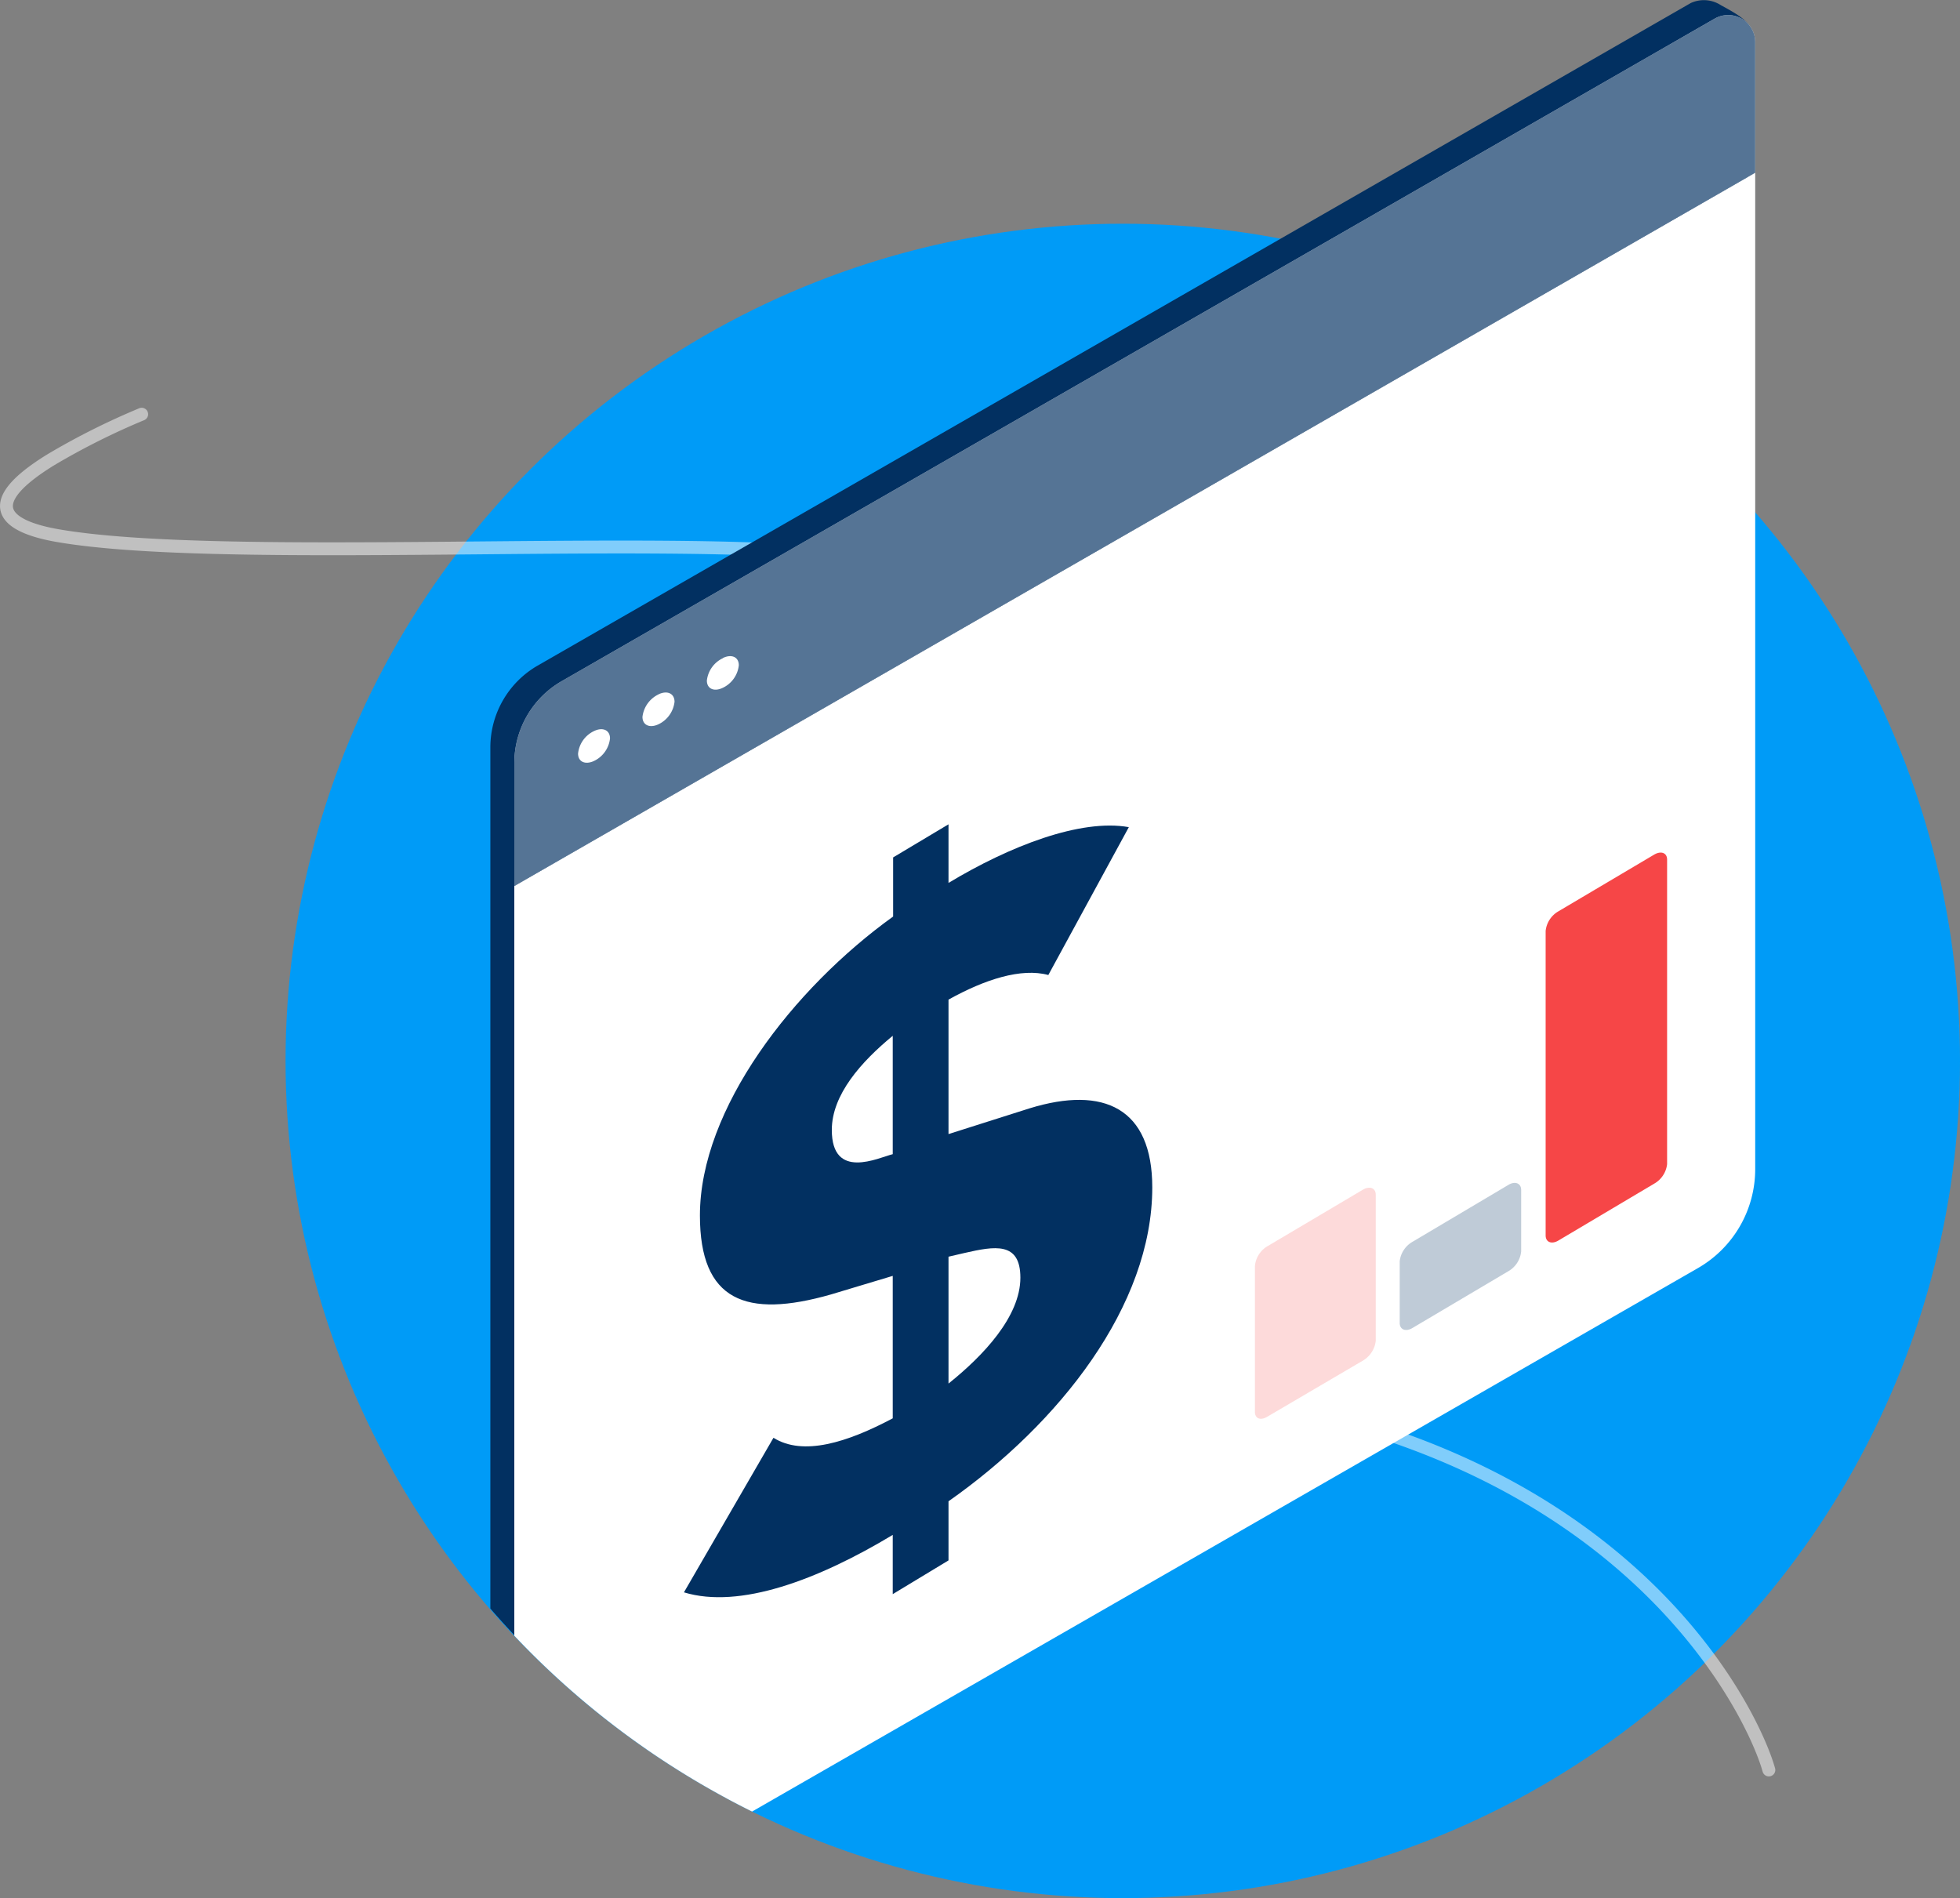
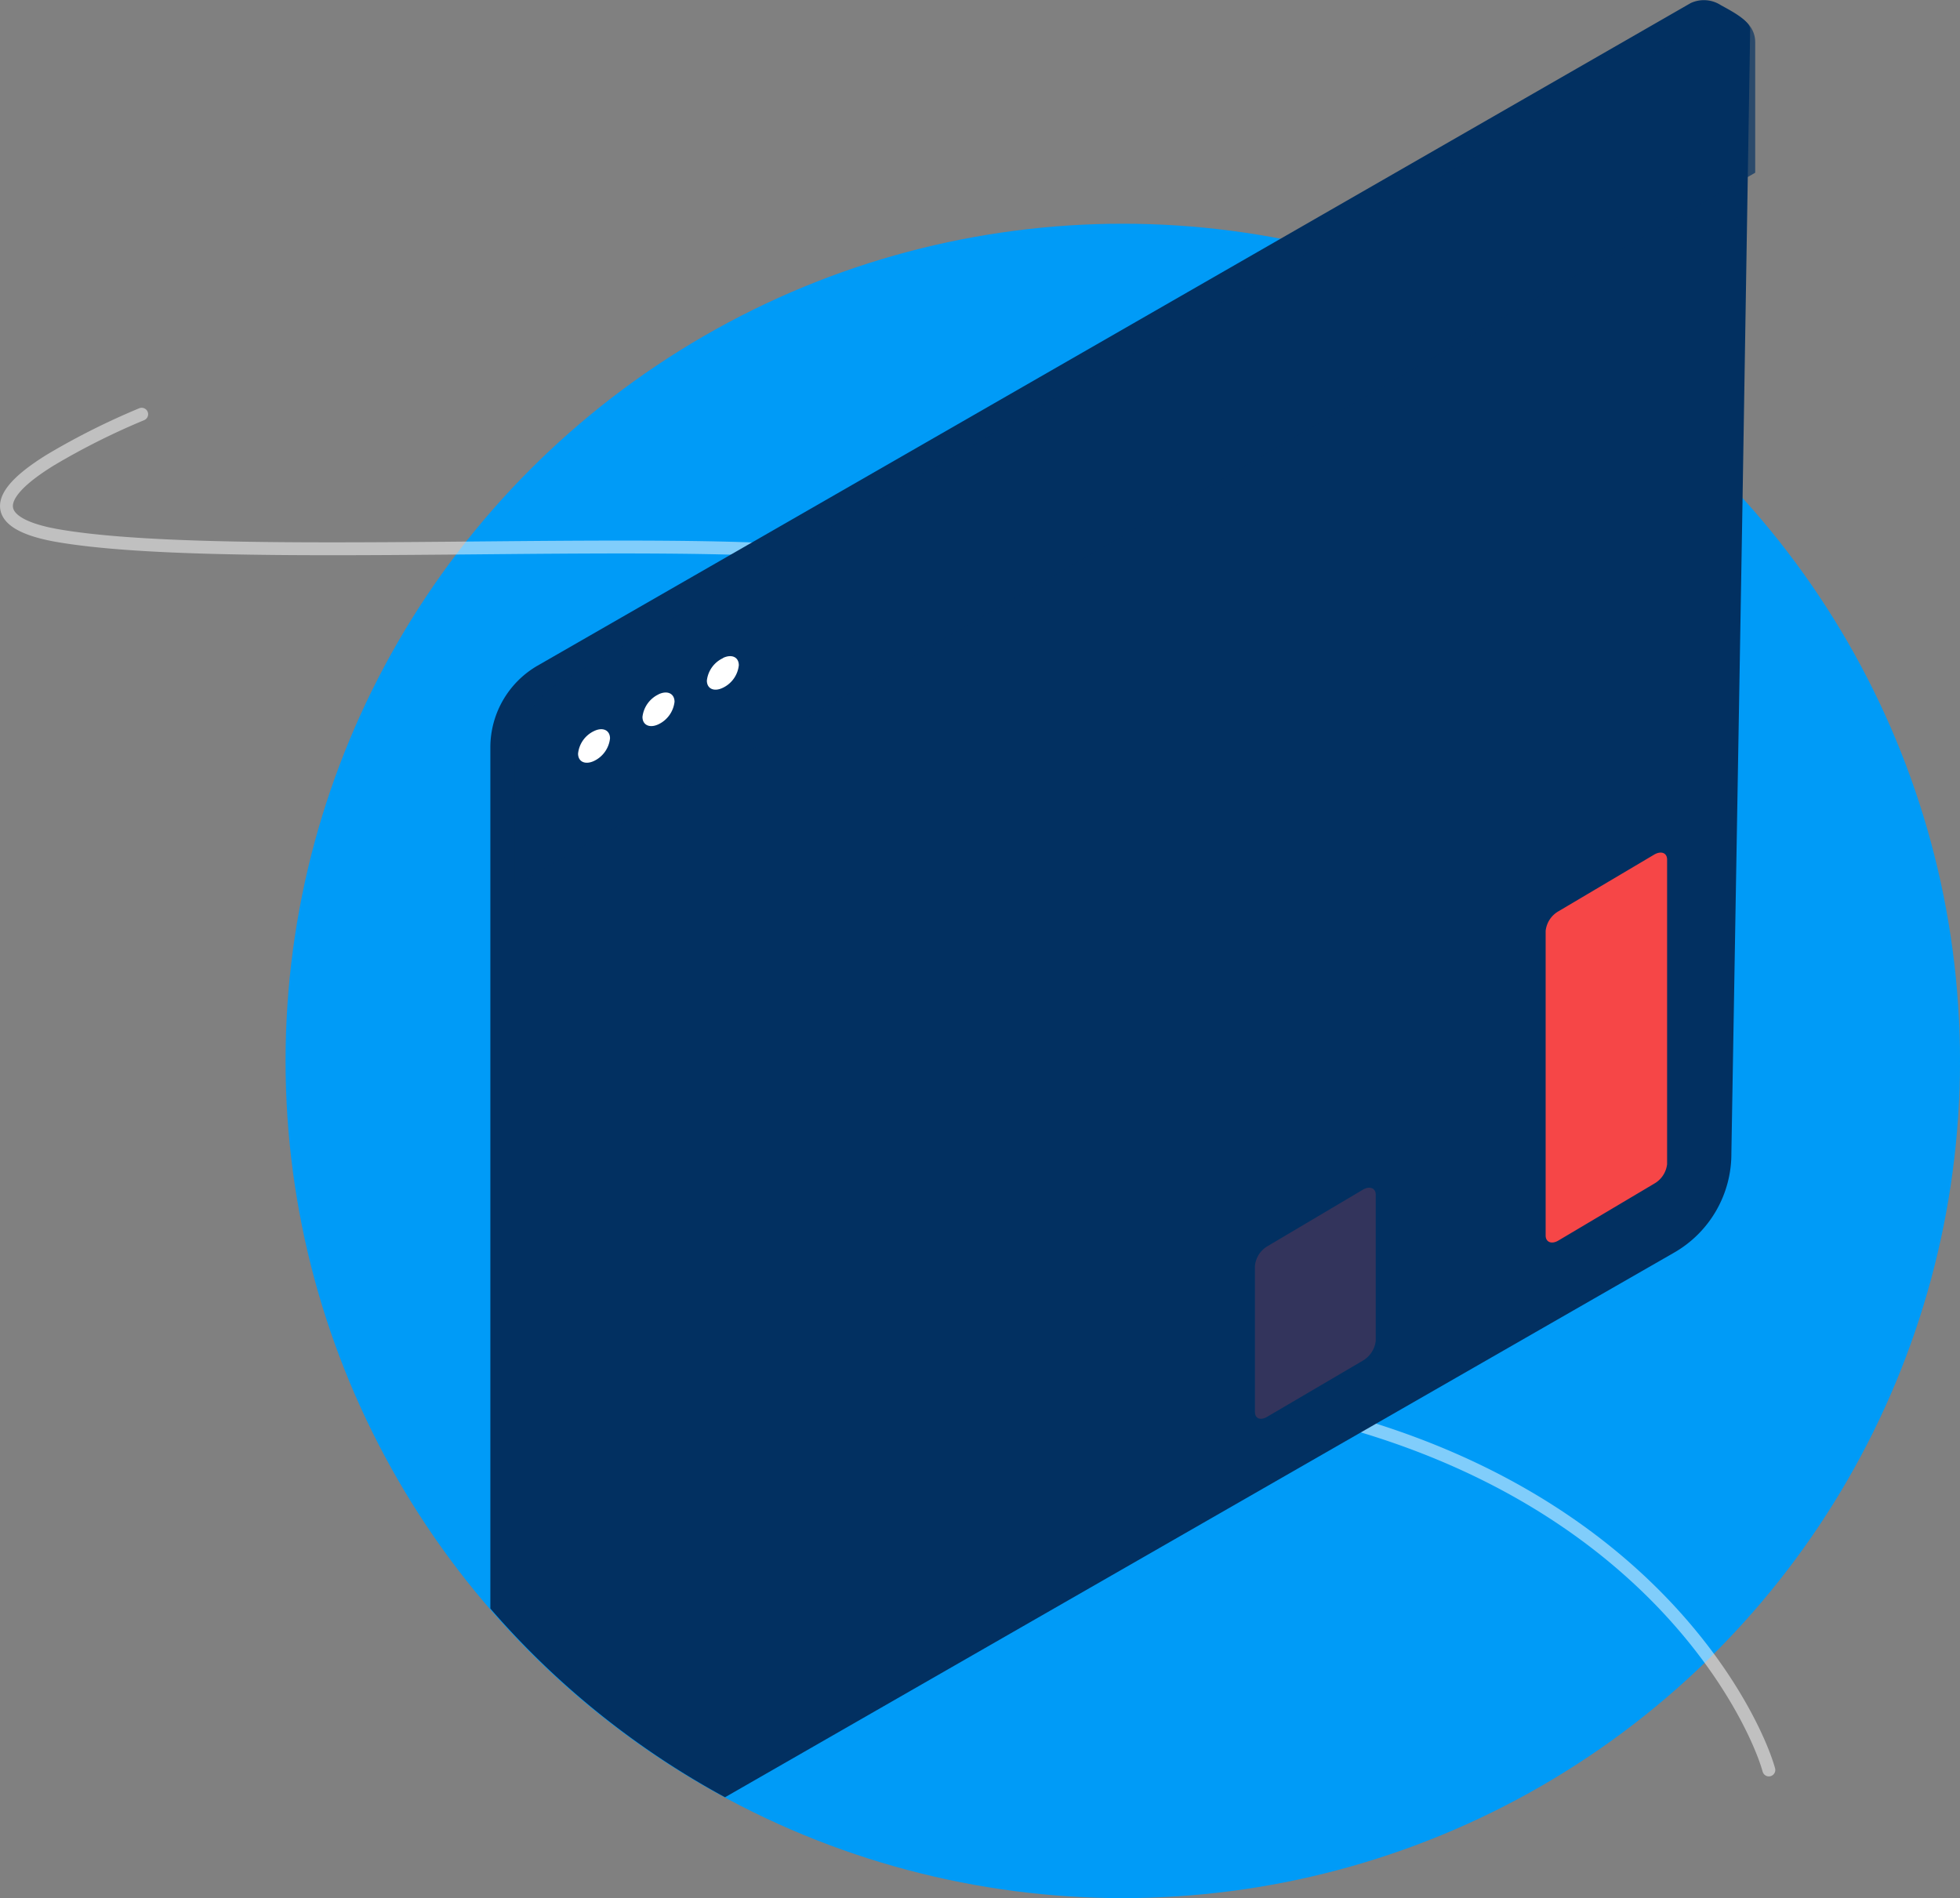
<svg xmlns="http://www.w3.org/2000/svg" viewBox="0 0 152.17 147.37">
  <rect x="0" y="0" width="152.17" height="147.37" fill="#808080" stroke="none" />
  <defs>
    <style>.cls-1{fill:#009bf7;}.cls-2{fill:none;stroke:#fff;stroke-linecap:round;stroke-linejoin:round;opacity:0.5;}.cls-2,.cls-5,.cls-7,.cls-8{isolation:isolate;}.cls-3,.cls-5,.cls-6,.cls-7{fill:#023061;}.cls-3,.cls-4,.cls-5{fill-rule:evenodd;}.cls-4{fill:#fff;}.cls-5{opacity:0.67;}.cls-7{opacity:0.25;}.cls-8,.cls-9{fill:#f64647;}.cls-8{opacity:0.2;}</style>
  </defs>
  <g id="Layer_2" data-name="Layer 2">
    <g id="Layer_1-2" data-name="Layer 1">
      <circle id="bg-bubble" class="cls-1" cx="87.17" cy="82.37" r="65" />
      <path id="Stroke-1" class="cls-2" d="M11,32.16A55.53,55.53,0,0,0,3.94,35.7c-5.88,3.62-3.19,5.22.45,5.87,12.67,2.24,47.25-.1,61,1.52m20.31-.75c7.92,4.51,9,12.19-.81,17.4-80.32,42.62-8.87,44.46,15,49.49,28.18,5.92,36.42,24.48,37.44,28.19" />
      <path class="cls-3" d="M135.88,2.28c0-.7-1.65-1.53-2.28-1.88a2.42,2.42,0,0,0-2.34-.16L41.72,51.69A7.34,7.34,0,0,0,38.07,58v66.89a65.19,65.19,0,0,0,18.22,14.65L130,97.24a8.84,8.84,0,0,0,4.42-7.67l.87-50.92h0Z" />
-       <path class="cls-4" d="M116.87,24.56h0L39.93,68.79V127a65.12,65.12,0,0,0,18.46,13.65l73.46-42.21a8.86,8.86,0,0,0,4.42-7.66V13.41Z" />
-       <path id="Fill-6" class="cls-4" d="M133.12,1.45a2.1,2.1,0,0,1,3.15,1.81V13.41L39.93,68.79V59.24a7.34,7.34,0,0,1,3.67-6.35Z" />
      <path id="Fill-6-2" data-name="Fill-6" class="cls-5" d="M133.12,1.45a2.1,2.1,0,0,1,3.15,1.81V13.41L39.93,68.79V59.24a7.34,7.34,0,0,1,3.67-6.35Z" />
      <path id="Combined-Shape" class="cls-4" d="M46.12,56.76c.68-.33,1.24-.07,1.24.57a2.2,2.2,0,0,1-1.24,1.75c-.68.32-1.24.07-1.24-.57A2.18,2.18,0,0,1,46.12,56.76Zm5-2.85c.69-.33,1.24-.07,1.25.57a2.21,2.21,0,0,1-1.24,1.75c-.69.33-1.25.07-1.25-.57A2.22,2.22,0,0,1,51.13,53.91Zm5-2.82c.68-.33,1.24-.08,1.24.56a2.19,2.19,0,0,1-1.24,1.75c-.68.33-1.24.08-1.24-.56A2.19,2.19,0,0,1,56.15,51.09Z" />
-       <path class="cls-6" d="M73.64,68.55c4.73-2.85,10.24-5,14-4.33L81.39,75.7c-2.1-.57-4.93.34-7.75,1.91V88.05l6.3-2c5.78-1.78,9.52,0,9.52,6.14,0,9.19-7.22,18.33-15.82,24.37v4.59l-4.33,2.62v-4.6c-5.78,3.48-11.88,5.78-16.21,4.46l6.95-12c2.3,1.44,5.72.37,9.26-1.51V99.06l-4.79,1.44c-6.63,1.9-10.18.49-10.18-6.13,0-8.28,7.23-17.62,15-23.21V66.57L73.64,64ZM69.31,80.42c-2.43,2-4.73,4.56-4.73,7.31,0,3.94,3.61,2.16,4.73,1.88Zm4.33,27c2.69-2.15,5.58-5.2,5.58-8.22,0-2.82-2-2.45-4.33-1.92l-1.25.29Z" />
-       <path class="cls-7" d="M117.1,98.7l-7.43,4.4c-.53.32-1,.14-1-.39V97.93a2,2,0,0,1,1-1.52L117.1,92c.52-.32,1-.14,1,.39v4.77A2,2,0,0,1,117.1,98.7Z" />
      <path class="cls-8" d="M105.81,105.64,98.38,110c-.53.31-.95.14-.95-.39V98.3a2,2,0,0,1,.95-1.53l7.43-4.4c.52-.31,1-.14,1,.39v11.35A2.06,2.06,0,0,1,105.81,105.64Z" />
      <path class="cls-9" d="M128.41,91.91,121,96.31c-.53.32-1,.14-1-.39V72.28a2,2,0,0,1,1-1.53l7.43-4.4c.53-.31,1-.14,1,.39V90.39A2,2,0,0,1,128.41,91.91Z" />
    </g>
  </g>
</svg>